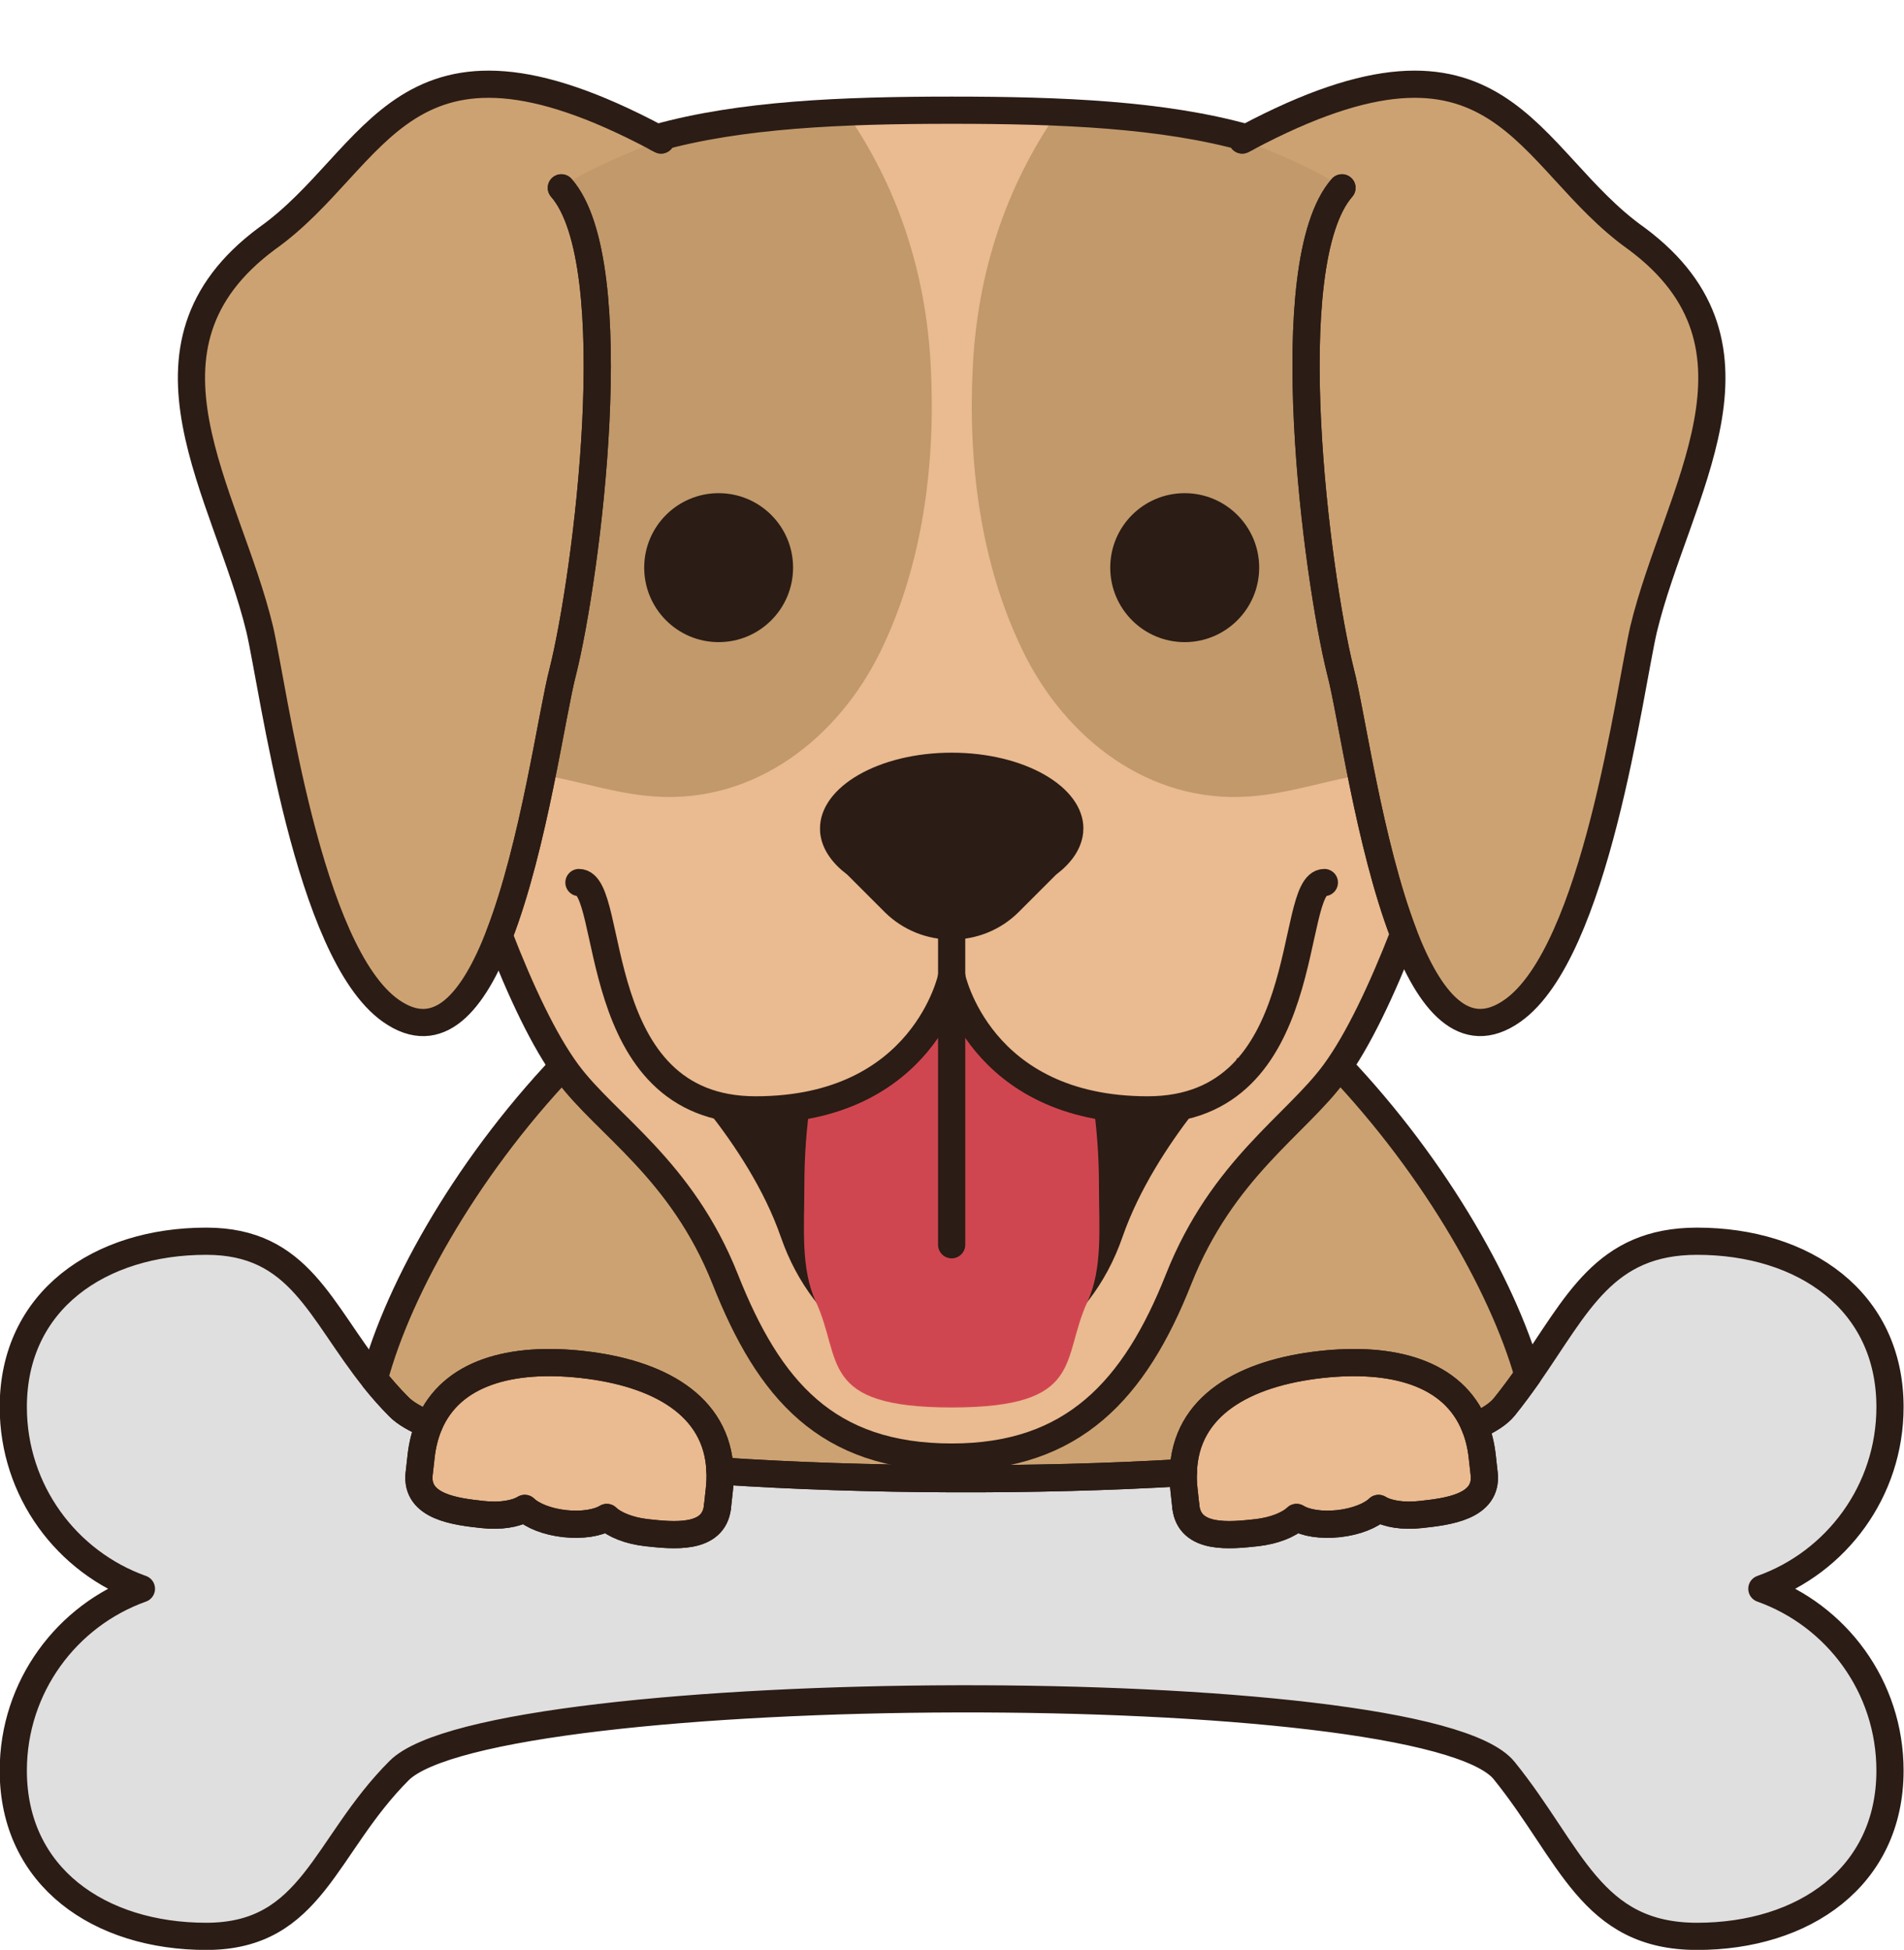
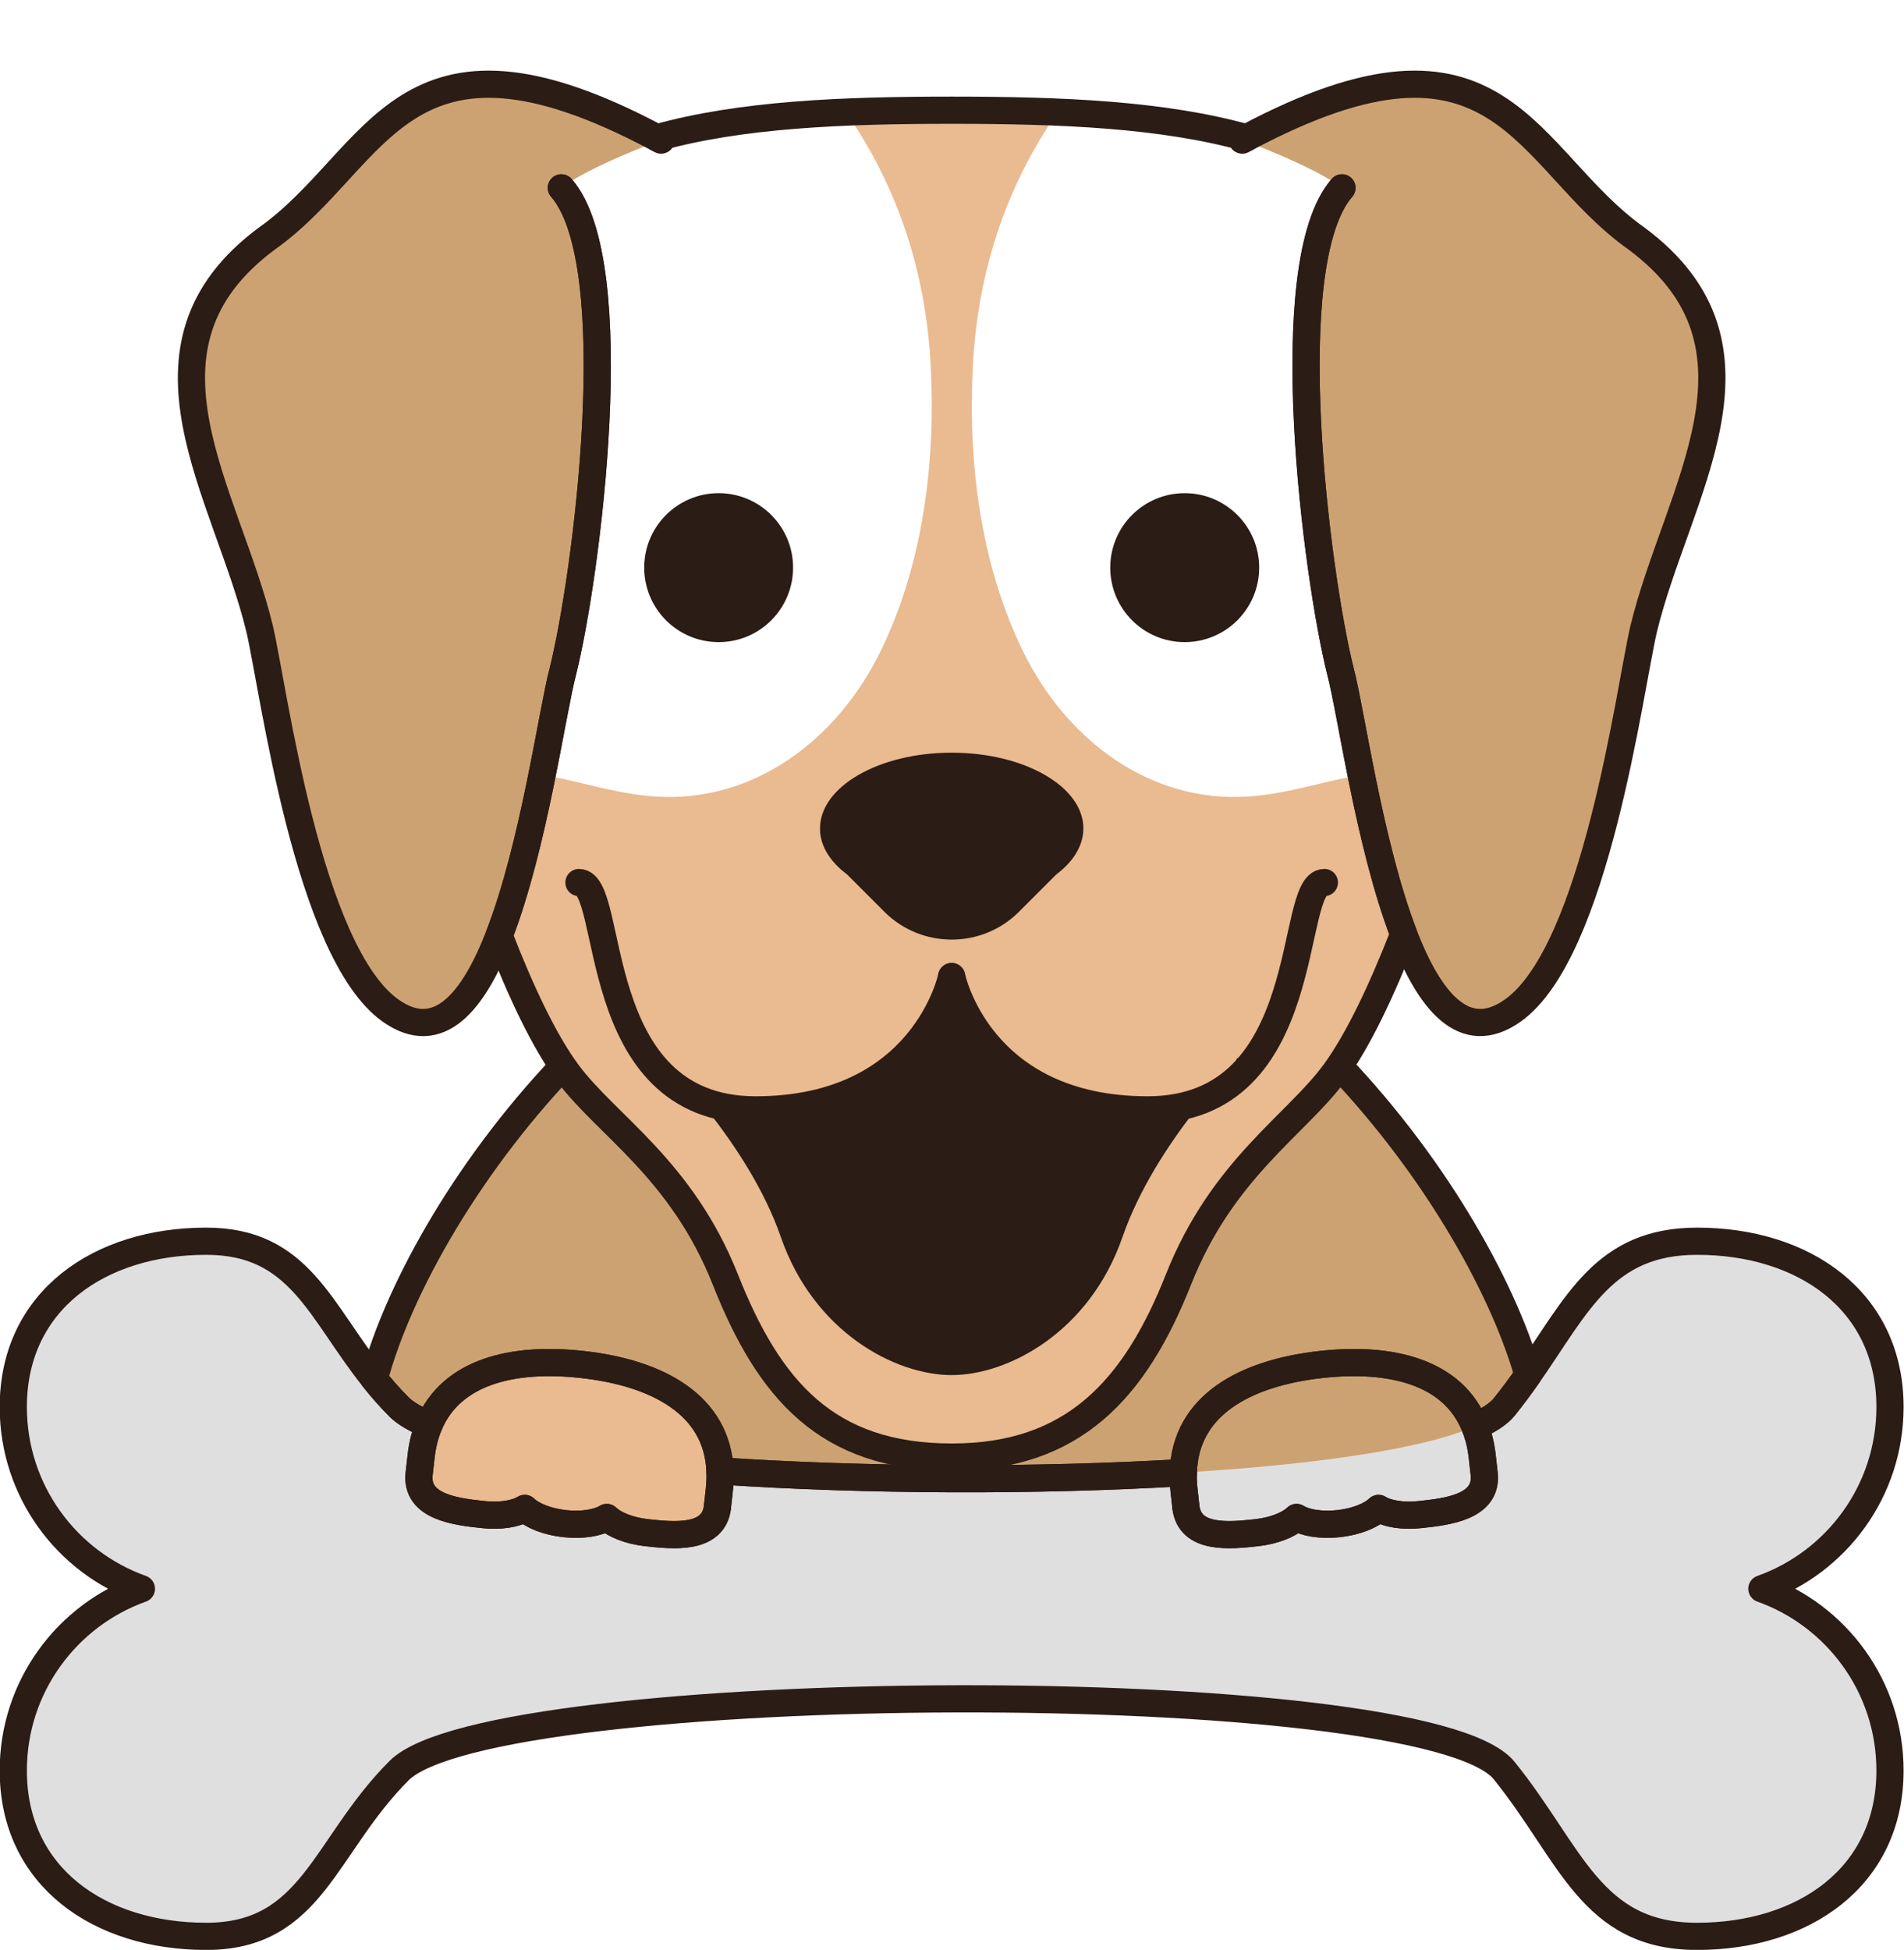
<svg xmlns="http://www.w3.org/2000/svg" height="286.8" preserveAspectRatio="xMidYMid meet" version="1.1" viewBox="72.6 64.0 280.1 286.8" width="280.1" zoomAndPan="magnify">
  <g id="surface1">
    <g id="change1_1">
      <path d="m295.62 292.92c2.13-5.03 3.27-10.35 3.27-15.85 0-31.94-38.63-85.05-86.29-85.05s-86.3 53.11-86.3 85.05c0 5.5 1.15 10.82 3.28 15.85h166.04" fill="#cda272" />
    </g>
    <g id="change2_1">
      <path d="m331.79 297.69c10.99-3.91 18.85-14.4 18.85-26.73 0-15.68-12.7-24.39-28.38-24.39-15.67 0-18.53 12.2-28.38 24.39-11.66 14.42-148.85 13.7-162.56 0-11.09-11.09-12.71-24.39-28.38-24.39-15.678 0-28.385 8.71-28.385 24.39 0 12.33 7.867 22.82 18.851 26.73-10.984 3.92-18.851 14.41-18.851 26.74 0 15.68 12.707 24.39 28.385 24.39 15.67 0 17.29-13.3 28.38-24.39 13.71-13.71 150.9-14.42 162.56 0 9.85 12.19 12.71 24.39 28.38 24.39 15.68 0 28.38-8.71 28.38-24.39 0-12.33-7.86-22.82-18.85-26.74" fill="#e0dfdf" />
    </g>
    <g id="change3_1">
      <path d="m178.42 283.14c1.28-11.61-8.05-17.1-20.17-18.44s-22.43 1.98-23.71 13.59c-0.45 4.03-0.24 2.14-0.28 2.48-0.54 4.91 5.48 5.58 9.34 6 2.57 0.29 4.88-0.09 6.2-0.9 1.11 1.07 3.29 1.95 5.86 2.24 2.57 0.28 4.89-0.1 6.21-0.91 1.11 1.07 3.28 1.95 5.86 2.24 3.86 0.42 9.88 1.09 10.42-3.82 0.03-0.34-0.17 1.55 0.27-2.48" fill="#eaba90" />
    </g>
    <g id="change3_2">
-       <path d="m246.78 283.14c-1.28-11.61 8.06-17.1 20.17-18.44 12.12-1.34 22.43 1.98 23.71 13.59 0.45 4.03 0.24 2.14 0.28 2.48 0.54 4.91-5.48 5.58-9.34 6-2.57 0.29-4.89-0.09-6.2-0.9-1.11 1.07-3.29 1.95-5.86 2.24-2.58 0.28-4.89-0.1-6.2-0.91-1.12 1.07-3.29 1.95-5.86 2.24-3.87 0.42-9.89 1.09-10.43-3.82-0.03-0.34 0.17 1.55-0.27-2.48" fill="#eaba90" />
-     </g>
+       </g>
    <path d="m1357.2 1516.4c32.8 77.8 122.5 100 225.3 88.6 111.1-12.3 198.7-59.4 202.7-156.6 214.8-14.4 467.1-15.3 681.6-2.4 2.6 98.8 90.7 146.6 202.7 159 103.9 11.5 194.4-11.3 226.2-91.1 20.2 8.8 34.8 18.3 43.1 28.5 12.7 15.7 24.2 31.5 35.1 46.9-75.6 267.8-426.4 742.5-847.9 742.5-424.5 0-777.4-477.5-849.5-748.2 11.1-13.9 23.2-27.7 36.7-41.2 9.3-9.3 24.2-17.9 44-26zm0 0" fill="none" stroke="#2b1c15" stroke-linecap="round" stroke-linejoin="round" stroke-miterlimit="10" stroke-width="40" transform="matrix(.1 0 0 -.1 0 425.2)" />
    <path d="m3317.9 1275.1c109.9 39.1 188.5 144 188.5 267.3 0 156.8-127 243.9-283.8 243.9-136.5 0-175.8-92.5-248.7-197-10.9-15.4-22.4-31.2-35.1-46.9-8.3-10.2-22.9-19.7-43.1-28.5 5.4-13.3 9.1-28.1 10.9-44.8 4.5-40.3 2.4-21.4 2.8-24.8 5.4-49.1-54.8-55.8-93.4-60-25.7-2.9-48.9 0.9-62 9-11.1-10.7-32.9-19.5-58.6-22.4-25.8-2.8-48.9 1-62 9.1-11.2-10.7-32.9-19.5-58.6-22.4-38.7-4.2-98.8-10.9-104.3 38.2 0.1-1 0.4-2.8 0 0v0.3 0-0.1c-0.3 2.8-1 9.6-2.7 24.6-1 8.8-1.3 17.3-1 25.4-214.5-12.9-466.8-12-681.6 2.4 0.3-8.9 0.1-18.1-1-27.8-1.6-15-2.4-21.8-2.7-24.6v0.1 0-0.3c-0.3-2.8-0.1-1 0 0-5.4-49.1-65.6-42.4-104.2-38.2-25.8 2.9-47.5 11.7-58.6 22.4-13.2-8.1-36.4-11.9-62.1-9.1-25.7 2.9-47.5 11.7-58.6 22.4-13.2-8.1-36.3-11.9-62-9-38.6 4.2-98.8 10.9-93.4 60 0.4 3.4-1.7-15.5 2.8 24.8 1.9 17.7 6 33.4 11.8 47.3-19.8 8.1-34.7 16.7-44 26-13.5 13.5-25.6 27.3-36.7 41.2-80.2 100.1-109.5 202.7-247.1 202.7-156.78 0-283.85-87.1-283.85-243.9 0-123.3 78.67-228.2 188.51-267.3-109.84-39.2-188.51-144.1-188.51-267.4 0-156.75 127.07-243.86 283.85-243.86 156.7 0 172.9 133 283.8 243.86 137.1 137.1 1509 144.2 1625.6 0 98.5-121.91 127.1-243.86 283.8-243.86 156.8 0 283.8 87.11 283.8 243.86 0 123.3-78.6 228.2-188.5 267.4zm0 0" fill="none" stroke="#2b1c15" stroke-linecap="round" stroke-linejoin="round" stroke-miterlimit="10" stroke-width="40" transform="matrix(.1 0 0 -.1 0 425.2)" />
    <path d="m1582.5 1605c-102.8 11.4-192.5-10.8-225.3-88.6-5.8-13.9-9.9-29.6-11.8-47.3-4.5-40.3-2.4-21.4-2.8-24.8-5.4-49.1 54.8-55.8 93.4-60 25.7-2.9 48.8 0.9 62 9 11.1-10.7 32.9-19.5 58.6-22.4 25.7-2.8 48.9 1 62.1 9.1 11.1-10.7 32.8-19.5 58.6-22.4 38.6-4.2 98.8-10.9 104.2 38.2-0.1-1-0.3-2.8 0 0v0.3-0.1c0.3 2.8 1.1 9.6 2.7 24.6 1.1 9.7 1.3 18.9 1 27.8-4 97.2-91.6 144.3-202.7 156.6zm0 0" fill="none" stroke="#2b1c15" stroke-linecap="round" stroke-linejoin="round" stroke-miterlimit="10" stroke-width="40" transform="matrix(.1 0 0 -.1 0 425.2)" />
    <path d="m1781.5 1396.1v0zm0 0" fill="none" stroke="#2b1c15" stroke-linecap="round" stroke-linejoin="round" stroke-miterlimit="10" stroke-width="40" transform="matrix(.1 0 0 -.1 0 425.2)" />
    <path d="m2669.5 1605c-112-12.4-200.1-60.2-202.7-159-0.3-8.1 0-16.6 1-25.4 1.7-15 2.4-21.8 2.7-24.6v0.1-0.3c0.4-2.8 0.1-1 0 0 5.5-49.1 65.6-42.4 104.3-38.2 25.7 2.9 47.4 11.7 58.6 22.4 13.1-8.1 36.2-11.9 62-9.1 25.7 2.9 47.5 11.7 58.6 22.4 13.1-8.1 36.3-11.9 62-9 38.6 4.2 98.8 10.9 93.4 60-0.4 3.4 1.7-15.5-2.8 24.8-1.8 16.7-5.5 31.5-10.9 44.8-31.8 79.8-122.3 102.6-226.2 91.1zm0 0" fill="none" stroke="#2b1c15" stroke-linecap="round" stroke-linejoin="round" stroke-miterlimit="10" stroke-width="40" transform="matrix(.1 0 0 -.1 0 425.2)" />
    <path d="m2470.5 1396.1v0zm0 0" fill="none" stroke="#2b1c15" stroke-linecap="round" stroke-linejoin="round" stroke-miterlimit="10" stroke-width="40" transform="matrix(.1 0 0 -.1 0 425.2)" />
    <g id="change4_1">
-       <path d="m281.91 101.78c-12.69-19.315-38.58-21.573-69.31-21.573s-56.62 2.258-69.31 21.573c-10.78 16.4-13 37.67-9.06 59.84 2.12 11.88 12.06 46.91 21.85 60.17 5.67 7.67 16.76 14.13 23.21 30.38 6.44 16.26 14.92 26.15 33.34 26.15 17.82 0 26.91-9.89 33.35-26.15 6.44-16.25 17.32-22.72 22.94-30.38 9.77-13.29 19.93-48.29 22.04-60.17 3.95-22.17 1.73-43.44-9.05-59.84" fill="#c1996b" />
-     </g>
+       </g>
    <g id="change3_3">
      <path d="m282.7 181.02c-3.43-2.51-6.65-3.66-10.86-2.87-5.2 0.99-10.14 2.63-15.46 3-14.79 1.05-27.04-8.56-33.27-21.33-6.31-12.9-8.16-27.99-7.38-42.21 0.74-13.62 4.83-26.126 12.46-37.118-5.01-0.215-10.21-0.285-15.56-0.285h-0.03c-5.35 0-10.55 0.07-15.56 0.285 7.64 10.992 11.73 23.498 12.47 37.118 0.77 14.22-1.07 29.31-7.38 42.21-6.24 12.77-18.49 22.38-33.27 21.33-5.33-0.37-10.26-2.01-15.47-3-4.21-0.79-7.43 0.36-10.86 2.87-1.26 0.92-2.07 1.93-2.54 3.01 4.26 13.95 10.2 29.79 16.09 37.76 5.67 7.67 16.76 14.13 23.21 30.38 6.43 16.24 14.92 26.14 33.31 26.15h0.02 0.01c18.39-0.01 26.88-9.91 33.32-26.15 6.44-16.25 17.53-22.71 23.2-30.38 5.89-7.97 11.83-23.81 16.09-37.76-0.47-1.08-1.28-2.09-2.54-3.01" fill="#eaba90" />
    </g>
    <g id="change1_2">
      <path d="m155.18 91.629c9.73 11.121 3.71 57.201 0.23 71.101-2.77 10.43-8.68 61.67-25.32 49.94-12.25-8.64-17.19-47.08-19.28-56.12-4.86-20.16-20.509-41.47 1.05-57.456 16.68-11.821 19.72-35.117 57.99-14.5 0 0-10.53 3.851-14.67 7.035" fill="#cda272" />
    </g>
    <g id="change1_3">
      <path d="m270.02 91.629c-9.73 11.121-3.71 57.201-0.23 71.101 2.78 10.43 8.68 61.67 25.32 49.94 12.25-8.64 17.19-47.08 19.28-56.12 4.87-20.16 20.5-41.47-1.04-57.456-16.69-11.821-19.73-35.117-58-14.5 0 0 10.54 3.851 14.67 7.035" fill="#cda272" />
    </g>
    <g id="change5_1">
      <path d="m169.98 219.75s12.64 12.19 17.49 26.2 16.85 20.31 25.13 20.31 20.28-6.3 25.13-20.31c4.86-14.01 17.29-26.2 17.29-26.2l-42.42-9.16-42.62 9.16" fill="#2b1c15" />
    </g>
    <g id="change6_1">
-       <path d="m194.43 214.5c-2.21 6.88-3.5 15.1-3.5 23.93 0 6.03-0.57 12.16 1.68 17.01 3.96 8.52 0.3 15.58 19.99 15.58s16.03-7.06 19.99-15.58c2.25-4.85 1.68-10.98 1.68-17.01 0-8.82-1.29-17.03-3.5-23.91l-18.17-3.93-18.17 3.91" fill="#d04650" />
-     </g>
+       </g>
    <g id="change3_4">
      <path d="m181.79 227.25c26.54 0 30.81-19.61 30.81-19.61s4.27 19.61 30.81 19.61 3.47-47.98-30.81-68.8c-38.26 22.6-57.35 68.8-30.81 68.8" fill="#eaba90" />
    </g>
    <path d="m1551.8 3335.7c97.3-111.2 37.1-572 2.3-711-16-60.2-42.5-256.3-93.9-388.8 31.4-81.2 66.1-155.1 100.6-201.8 56.7-76.7 167.6-141.3 232.1-303.8 64.4-162.6 149.2-261.5 333.4-261.5 178.2 0 269.1 98.9 333.5 261.5 64.4 162.5 173.2 227.2 229.4 303.8 34.7 47.2 69.9 121.9 101.8 203.8-50.9 132.6-77.2 326.9-93.1 386.8-34.8 139-95 599.8 2.3 711" fill="none" stroke="#2b1c15" stroke-linecap="round" stroke-linejoin="round" stroke-miterlimit="10" stroke-width="40" transform="matrix(.1 0 0 -.1 0 425.2)" />
    <path d="m2553.5 3406.1c2.1 1.1 4.1 2.1 6.2 3.2-122.9 34.3-271.6 40.6-433.7 40.6s-310.8-6.3-433.7-40.6c2.1-1.1 4.1-2.1 6.2-3.2" fill="none" stroke="#2b1c15" stroke-linecap="round" stroke-linejoin="round" stroke-miterlimit="10" stroke-width="40" transform="matrix(.1 0 0 -.1 0 425.2)" />
    <path d="m1698.5 3406.1c-2.1 1.1-4.1 2.1-6.2 3.2-376.8 200.4-407.8-30.7-573.7-148.2-215.59-159.9-59.1-373-10.5-574.6 20.9-90.4 70.3-474.8 192.8-561.2 70.4-49.6 121.6 13.4 159.3 110.6 51.4 132.5 77.9 328.6 93.9 388.8 34.8 139 95 599.8-2.3 711" fill="none" stroke="#2b1c15" stroke-linecap="round" stroke-linejoin="round" stroke-miterlimit="10" stroke-width="40" transform="matrix(.1 0 0 -.1 0 425.2)" />
    <path d="m2700.2 3335.7c-97.3-111.2-37.1-572-2.3-711 15.9-59.9 42.2-254.2 93.1-386.8 37.8-98.2 89.2-162.5 160.1-112.6 122.5 86.4 171.9 470.8 192.8 561.2 48.7 201.6 205 414.7-10.4 574.6-166 117.5-197 348.6-573.8 148.2-2.1-1.1-4.1-2.1-6.2-3.2" fill="none" stroke="#2b1c15" stroke-linecap="round" stroke-linejoin="round" stroke-miterlimit="10" stroke-width="40" transform="matrix(.1 0 0 -.1 0 425.2)" />
    <path d="m2126 2175.6s-40-196.1-288.4-196.1c-248.5 0-205.6 334.4-259.9 334.4" fill="none" stroke="#2b1c15" stroke-linecap="round" stroke-linejoin="round" stroke-miterlimit="10" stroke-width="40" transform="matrix(.1 0 0 -.1 0 425.2)" />
    <path d="m2126 2175.6s40-196.1 288.4-196.1c248.5 0 205.6 334.4 259.9 334.4" fill="none" stroke="#2b1c15" stroke-linecap="round" stroke-linejoin="round" stroke-miterlimit="10" stroke-width="40" transform="matrix(.1 0 0 -.1 0 425.2)" />
-     <path d="m2126 1781.1v558.2" fill="none" stroke="#2b1c15" stroke-linecap="round" stroke-linejoin="round" stroke-miterlimit="10" stroke-width="40" transform="matrix(.1 0 0 -.1 0 425.2)" />
    <g id="change5_2">
      <path d="m189.27 147.49c0 6.05-4.9 10.96-10.95 10.96s-10.95-4.91-10.95-10.96 4.9-10.95 10.95-10.95 10.95 4.9 10.95 10.95" fill="#2b1c15" />
    </g>
    <g id="change5_3">
      <path d="m257.84 147.49c0 6.05-4.91 10.96-10.96 10.96s-10.95-4.91-10.95-10.96 4.9-10.95 10.95-10.95 10.96 4.9 10.96 10.95" fill="#2b1c15" />
    </g>
    <g id="change5_4">
      <path d="m231.85 187.1c0.01-0.02 0.01-0.04 0.02-0.06 0-0.04 0.01-0.07 0.01-0.1 0.07-0.33 0.09-0.64 0.08-0.94 0-0.05 0.02-0.09 0.02-0.13 0-6.17-8.68-11.16-19.38-11.16s-19.37 4.99-19.37 11.16c0 0.04 0 0.08 0.01 0.12-0.01 0.31 0.01 0.62 0.08 0.96 0 0.03 0 0.05 0.02 0.08 0 0.03 0 0.05 0.01 0.08 0.4 2.07 1.79 3.96 3.89 5.54l5.48 5.48c5.44 5.43 14.33 5.43 19.76 0l5.49-5.49c2.09-1.57 3.48-3.47 3.88-5.54" fill="#2b1c15" />
    </g>
  </g>
</svg>